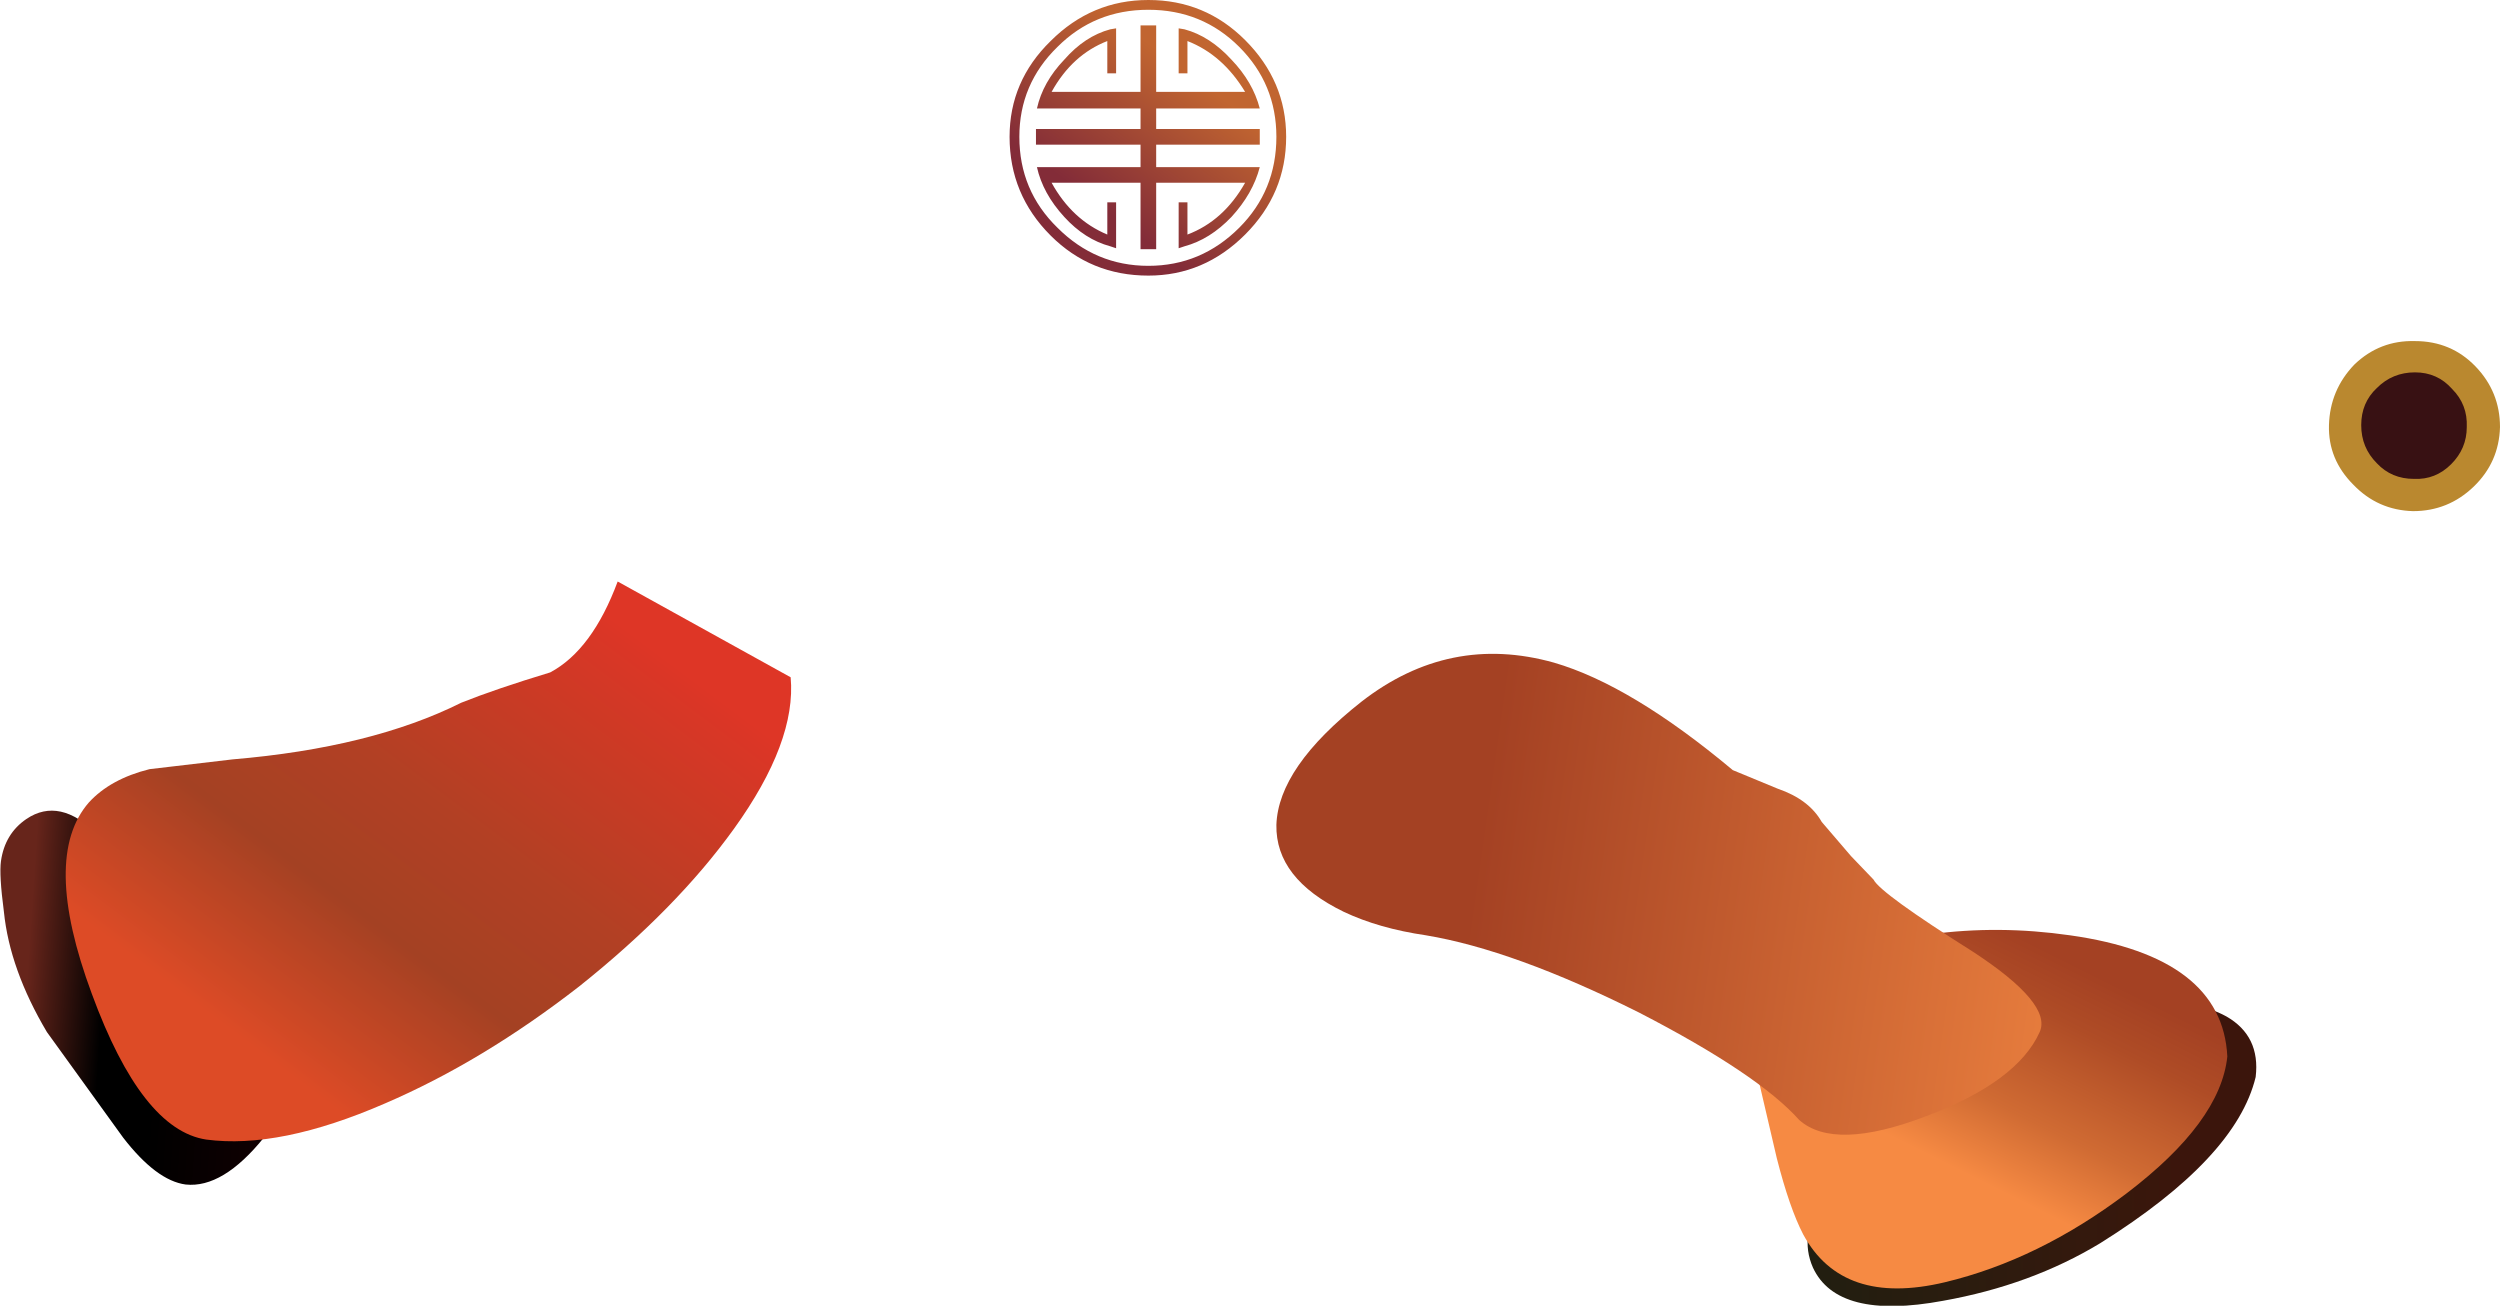
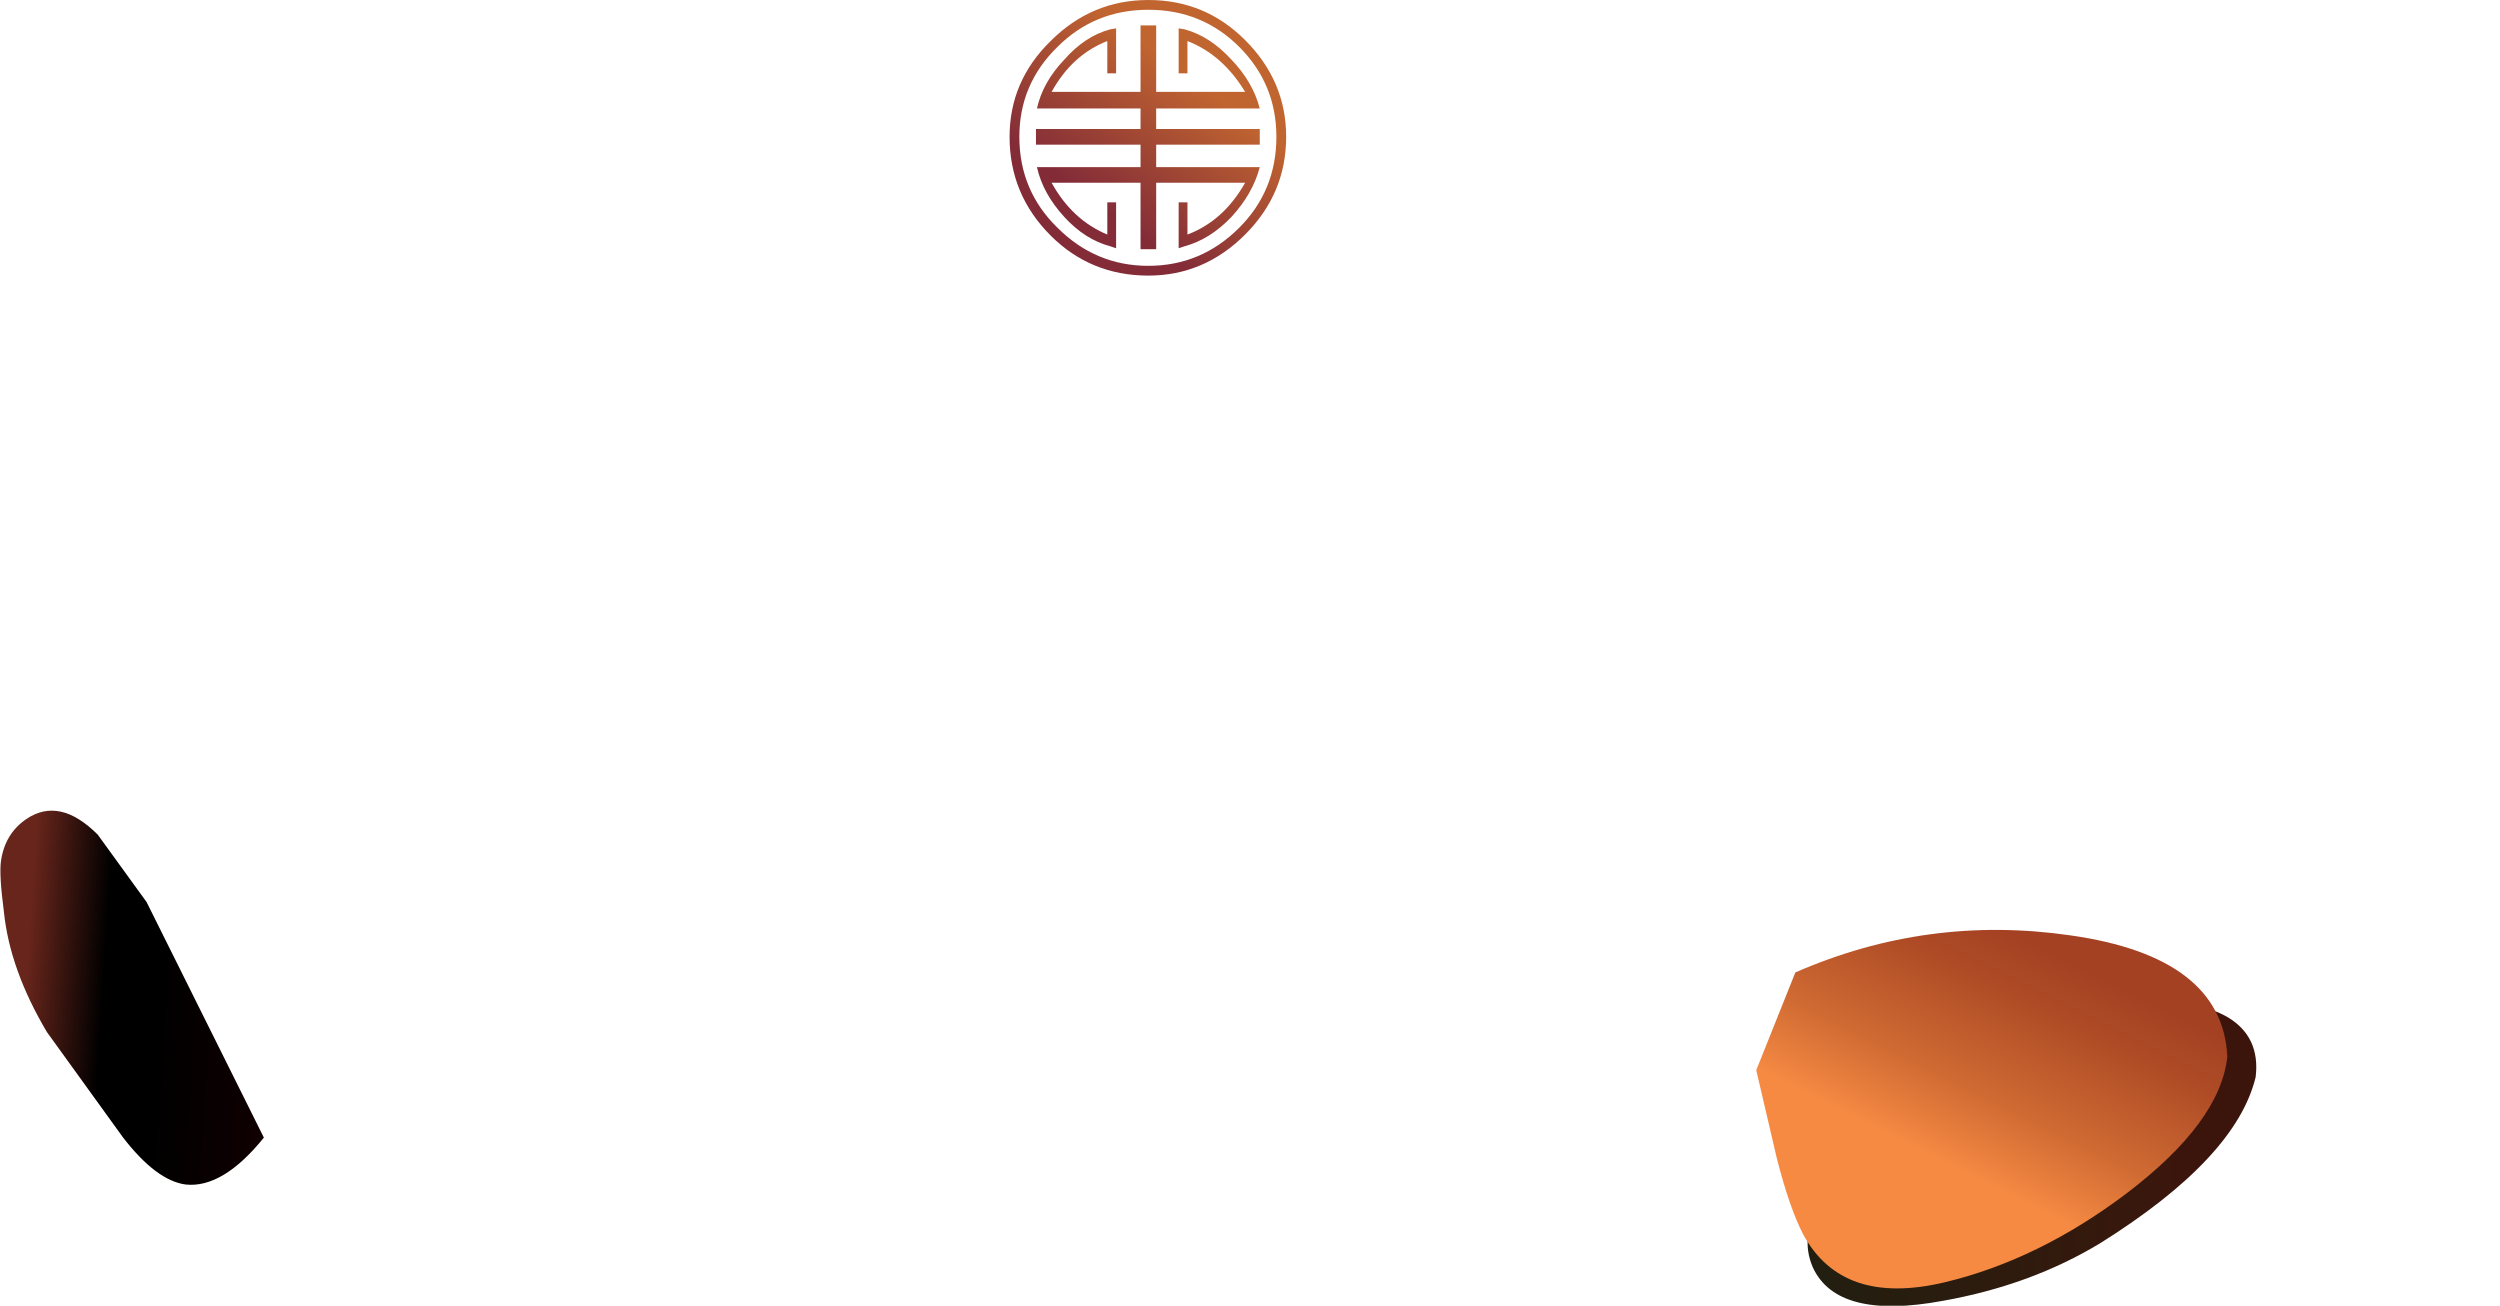
<svg xmlns="http://www.w3.org/2000/svg" height="66.8px" width="127.9px">
  <g transform="matrix(1.0, 0.0, 0.0, 1.0, -11.75, -75.65)">
-     <path d="M130.9 97.4 Q130.95 95.6 132.2 94.3 133.5 93.05 135.3 93.1 137.15 93.1 138.4 94.4 139.65 95.7 139.65 97.5 139.6 99.3 138.3 100.55 137.0 101.8 135.2 101.8 133.4 101.75 132.15 100.45 130.85 99.15 130.9 97.4" fill="#ba882f" fill-rule="evenodd" stroke="none" />
-     <path d="M132.55 97.4 Q132.55 96.25 133.35 95.5 134.15 94.7 135.3 94.7 136.45 94.7 137.2 95.55 138.0 96.35 137.95 97.5 137.95 98.6 137.15 99.4 136.35 100.2 135.25 100.15 134.1 100.15 133.35 99.35 132.55 98.55 132.55 97.4" fill="#381113" fill-rule="evenodd" stroke="none" />
    <path d="M127.15 130.75 Q126.15 134.9 119.2 139.25 115.65 141.4 111.15 142.2 105.75 143.2 104.5 140.5 103.75 138.8 105.05 136.9 105.85 135.8 107.8 134.2 111.55 131.15 115.8 129.6 L118.9 128.3 Q120.8 127.5 122.1 127.2 124.0 126.75 125.65 127.65 127.4 128.65 127.15 130.75" fill="url(#gradient0)" fill-rule="evenodd" stroke="none" />
    <path d="M103.6 125.4 Q110.35 122.45 117.65 123.5 125.45 124.6 125.7 129.7 125.35 133.05 120.55 136.7 116.05 140.1 111.25 141.25 106.0 142.5 104.0 138.8 103.3 137.45 102.65 134.9 L101.6 130.4 103.6 125.4" fill="url(#gradient1)" fill-rule="evenodd" stroke="none" />
-     <path d="M110.3 132.75 Q105.6 134.55 103.8 132.95 101.7 130.6 95.6 127.45 89.2 124.25 84.7 123.5 82.3 123.15 80.5 122.3 77.0 120.6 77.05 117.85 77.15 114.9 81.4 111.55 85.9 108.05 91.25 109.55 95.2 110.7 100.4 115.05 L102.7 116.0 Q104.3 116.55 104.95 117.7 L106.45 119.45 107.6 120.65 Q107.95 121.35 112.7 124.35 116.75 127.0 116.1 128.45 114.95 131.0 110.3 132.75" fill="url(#gradient2)" fill-rule="evenodd" stroke="none" />
    <path d="M70.1 76.95 L70.9 76.95 70.9 80.35 75.45 80.35 Q74.3 78.45 72.5 77.75 L72.5 79.4 72.05 79.4 72.05 77.1 72.35 77.15 Q73.65 77.5 74.75 78.7 75.85 79.85 76.2 81.2 L70.9 81.2 70.9 82.25 76.2 82.25 76.2 83.05 70.9 83.05 70.9 84.2 76.2 84.2 Q75.85 85.55 74.75 86.75 73.65 87.9 72.35 88.25 L72.05 88.35 72.05 86.0 72.5 86.0 72.5 87.65 Q74.35 86.95 75.45 85.0 L70.9 85.0 70.9 88.4 70.1 88.4 70.1 85.0 65.55 85.0 Q66.6 86.9 68.4 87.65 L68.4 86.0 68.85 86.0 68.85 88.35 68.55 88.25 Q67.25 87.9 66.2 86.75 65.1 85.55 64.8 84.2 L70.1 84.2 70.1 83.05 64.75 83.05 64.75 82.25 70.1 82.25 70.1 81.2 64.8 81.2 Q65.1 79.85 66.2 78.7 67.25 77.5 68.55 77.15 L68.85 77.1 68.85 79.4 68.4 79.4 68.4 77.75 Q66.6 78.45 65.55 80.35 L70.1 80.35 70.1 76.95 M65.5 77.75 Q67.6 75.65 70.5 75.65 73.4 75.65 75.45 77.7 77.55 79.8 77.55 82.65 77.55 85.55 75.45 87.65 73.35 89.75 70.5 89.75 67.55 89.75 65.5 87.7 63.4 85.6 63.4 82.65 63.4 79.8 65.5 77.75 M63.9 82.65 Q63.9 85.4 65.85 87.3 67.8 89.25 70.5 89.25 73.2 89.25 75.15 87.3 77.05 85.4 77.05 82.65 77.05 79.95 75.15 78.05 73.25 76.15 70.5 76.15 67.75 76.15 65.85 78.05 63.9 79.95 63.9 82.65" fill="url(#gradient3)" fill-rule="evenodd" stroke="none" />
    <path d="M19.25 121.8 L25.25 133.85 Q23.15 136.45 21.25 136.25 19.75 136.05 18.05 133.85 L14.15 128.45 Q12.25 125.25 11.95 122.3 11.7 120.4 11.8 119.7 12.0 118.3 13.1 117.55 14.8 116.4 16.75 118.35 L19.25 121.8" fill="url(#gradient4)" fill-rule="evenodd" stroke="none" />
-     <path d="M43.35 105.4 L52.2 110.3 Q52.5 113.6 49.3 118.05 46.35 122.15 41.4 126.1 36.45 129.95 31.45 132.1 26.05 134.45 22.3 133.95 19.0 133.45 16.45 126.5 13.85 119.5 16.3 116.7 17.4 115.5 19.4 115.0 L23.65 114.5 Q30.75 113.9 35.35 111.6 37.1 110.9 39.9 110.05 42.05 108.9 43.35 105.4" fill="url(#gradient5)" fill-rule="evenodd" stroke="none" />
  </g>
  <defs>
    <linearGradient gradientTransform="matrix(0.014, 0.0, 0.0, -0.014, 115.7, 134.8)" gradientUnits="userSpaceOnUse" id="gradient0" spreadMethod="pad" x1="-819.2" x2="819.2">
      <stop offset="0.0" stop-color="#211e10" />
      <stop offset="0.275" stop-color="#291d0f" />
      <stop offset="0.769" stop-color="#39170c" />
      <stop offset="0.824" stop-color="#3b150c" />
    </linearGradient>
    <linearGradient gradientTransform="matrix(-0.004, 0.008, -0.008, -0.004, 113.15, 130.8)" gradientUnits="userSpaceOnUse" id="gradient1" spreadMethod="pad" x1="-819.2" x2="819.2">
      <stop offset="0.0" stop-color="#a44123" />
      <stop offset="0.196" stop-color="#af4c26" />
      <stop offset="0.557" stop-color="#d06b33" />
      <stop offset="0.824" stop-color="#f68a43" />
    </linearGradient>
    <linearGradient gradientTransform="matrix(-0.028, -0.004, 0.004, -0.028, 101.35, 122.0)" gradientUnits="userSpaceOnUse" id="gradient2" spreadMethod="pad" x1="-819.2" x2="819.2">
      <stop offset="0.0" stop-color="#f68a43" />
      <stop offset="0.808" stop-color="#a44123" />
    </linearGradient>
    <linearGradient gradientTransform="matrix(0.003, -0.004, -0.004, -0.003, 70.35, 82.85)" gradientUnits="userSpaceOnUse" id="gradient3" spreadMethod="pad" x1="-819.2" x2="819.2">
      <stop offset="0.0" stop-color="#832c38" />
      <stop offset="1.0" stop-color="#c16530" />
    </linearGradient>
    <linearGradient gradientTransform="matrix(0.009, 6.0E-4, 6.0E-4, -0.009, 18.55, 126.7)" gradientUnits="userSpaceOnUse" id="gradient4" spreadMethod="pad" x1="-819.2" x2="819.2">
      <stop offset="0.129" stop-color="#67251b" />
      <stop offset="0.396" stop-color="#000000" />
      <stop offset="0.58" stop-color="#000000" />
      <stop offset="0.914" stop-color="#0d0001" />
      <stop offset="1.0" stop-color="#120003" />
    </linearGradient>
    <linearGradient gradientTransform="matrix(0.012, -0.016, -0.016, -0.012, 31.5, 119.1)" gradientUnits="userSpaceOnUse" id="gradient5" spreadMethod="pad" x1="-819.2" x2="819.2">
      <stop offset="0.129" stop-color="#dd4b26" />
      <stop offset="0.396" stop-color="#a44123" />
      <stop offset="0.604" stop-color="#b24024" />
      <stop offset="0.98" stop-color="#db3626" />
      <stop offset="1.0" stop-color="#de3626" />
    </linearGradient>
  </defs>
</svg>